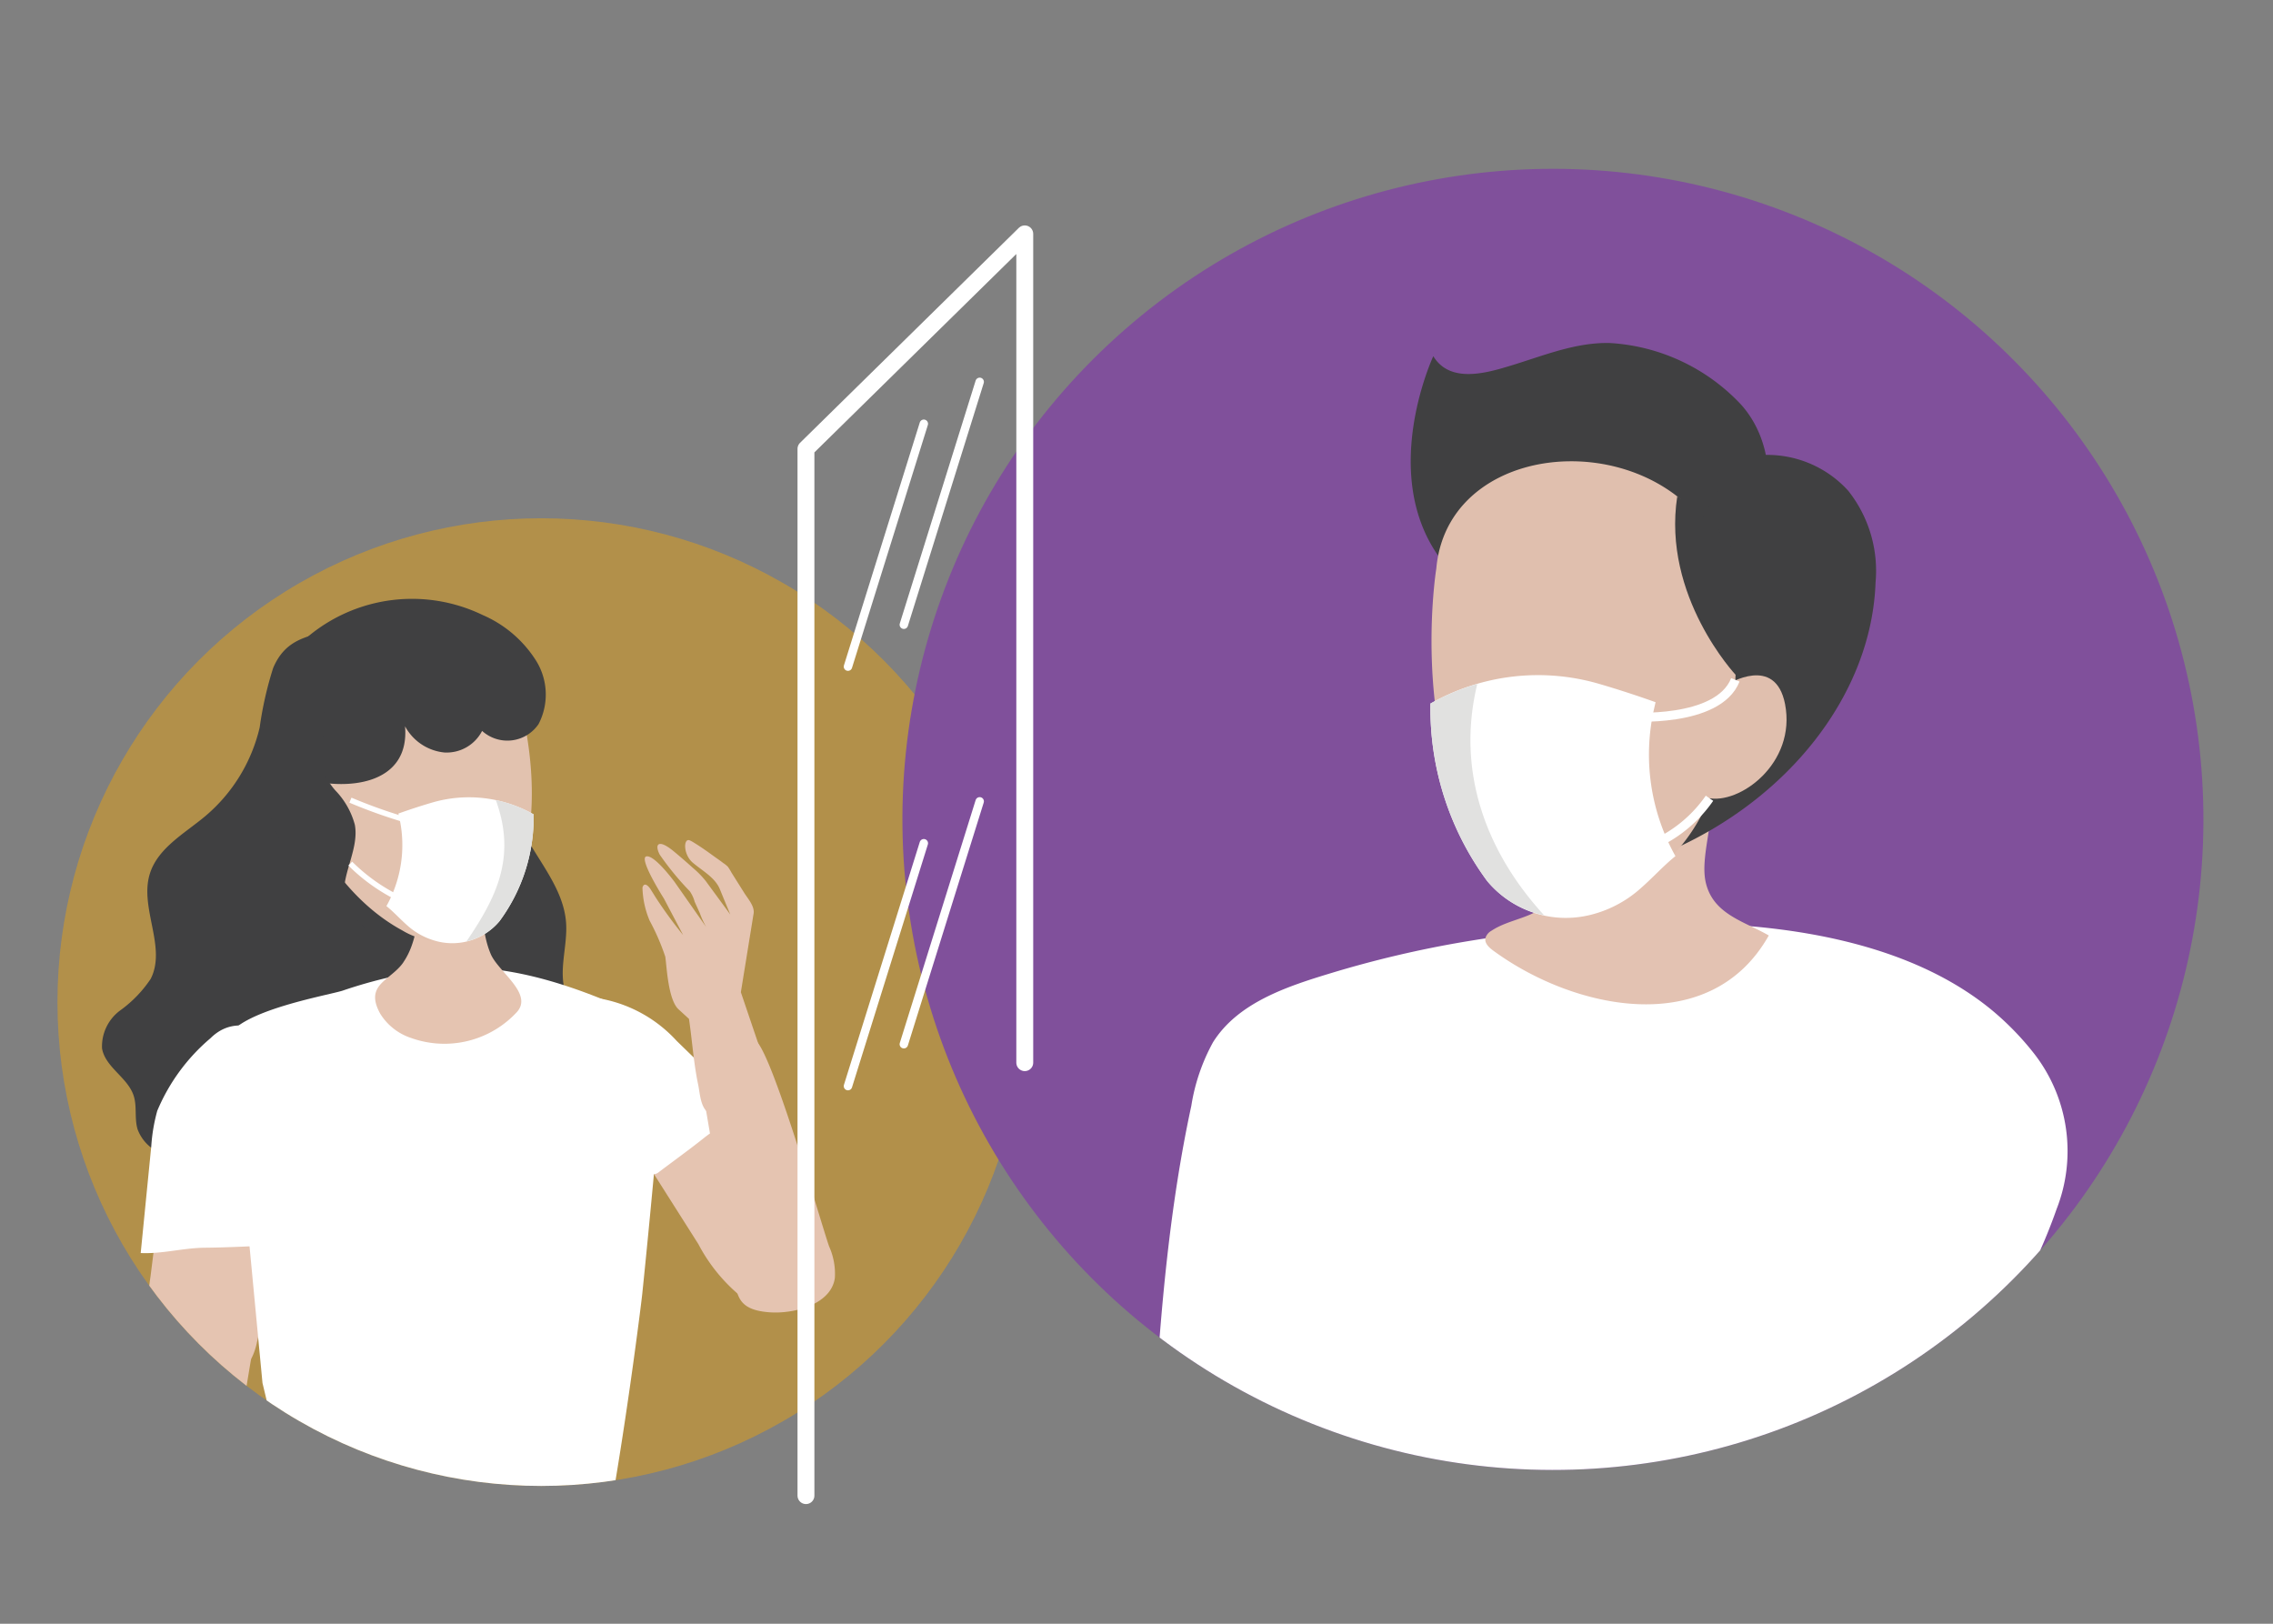
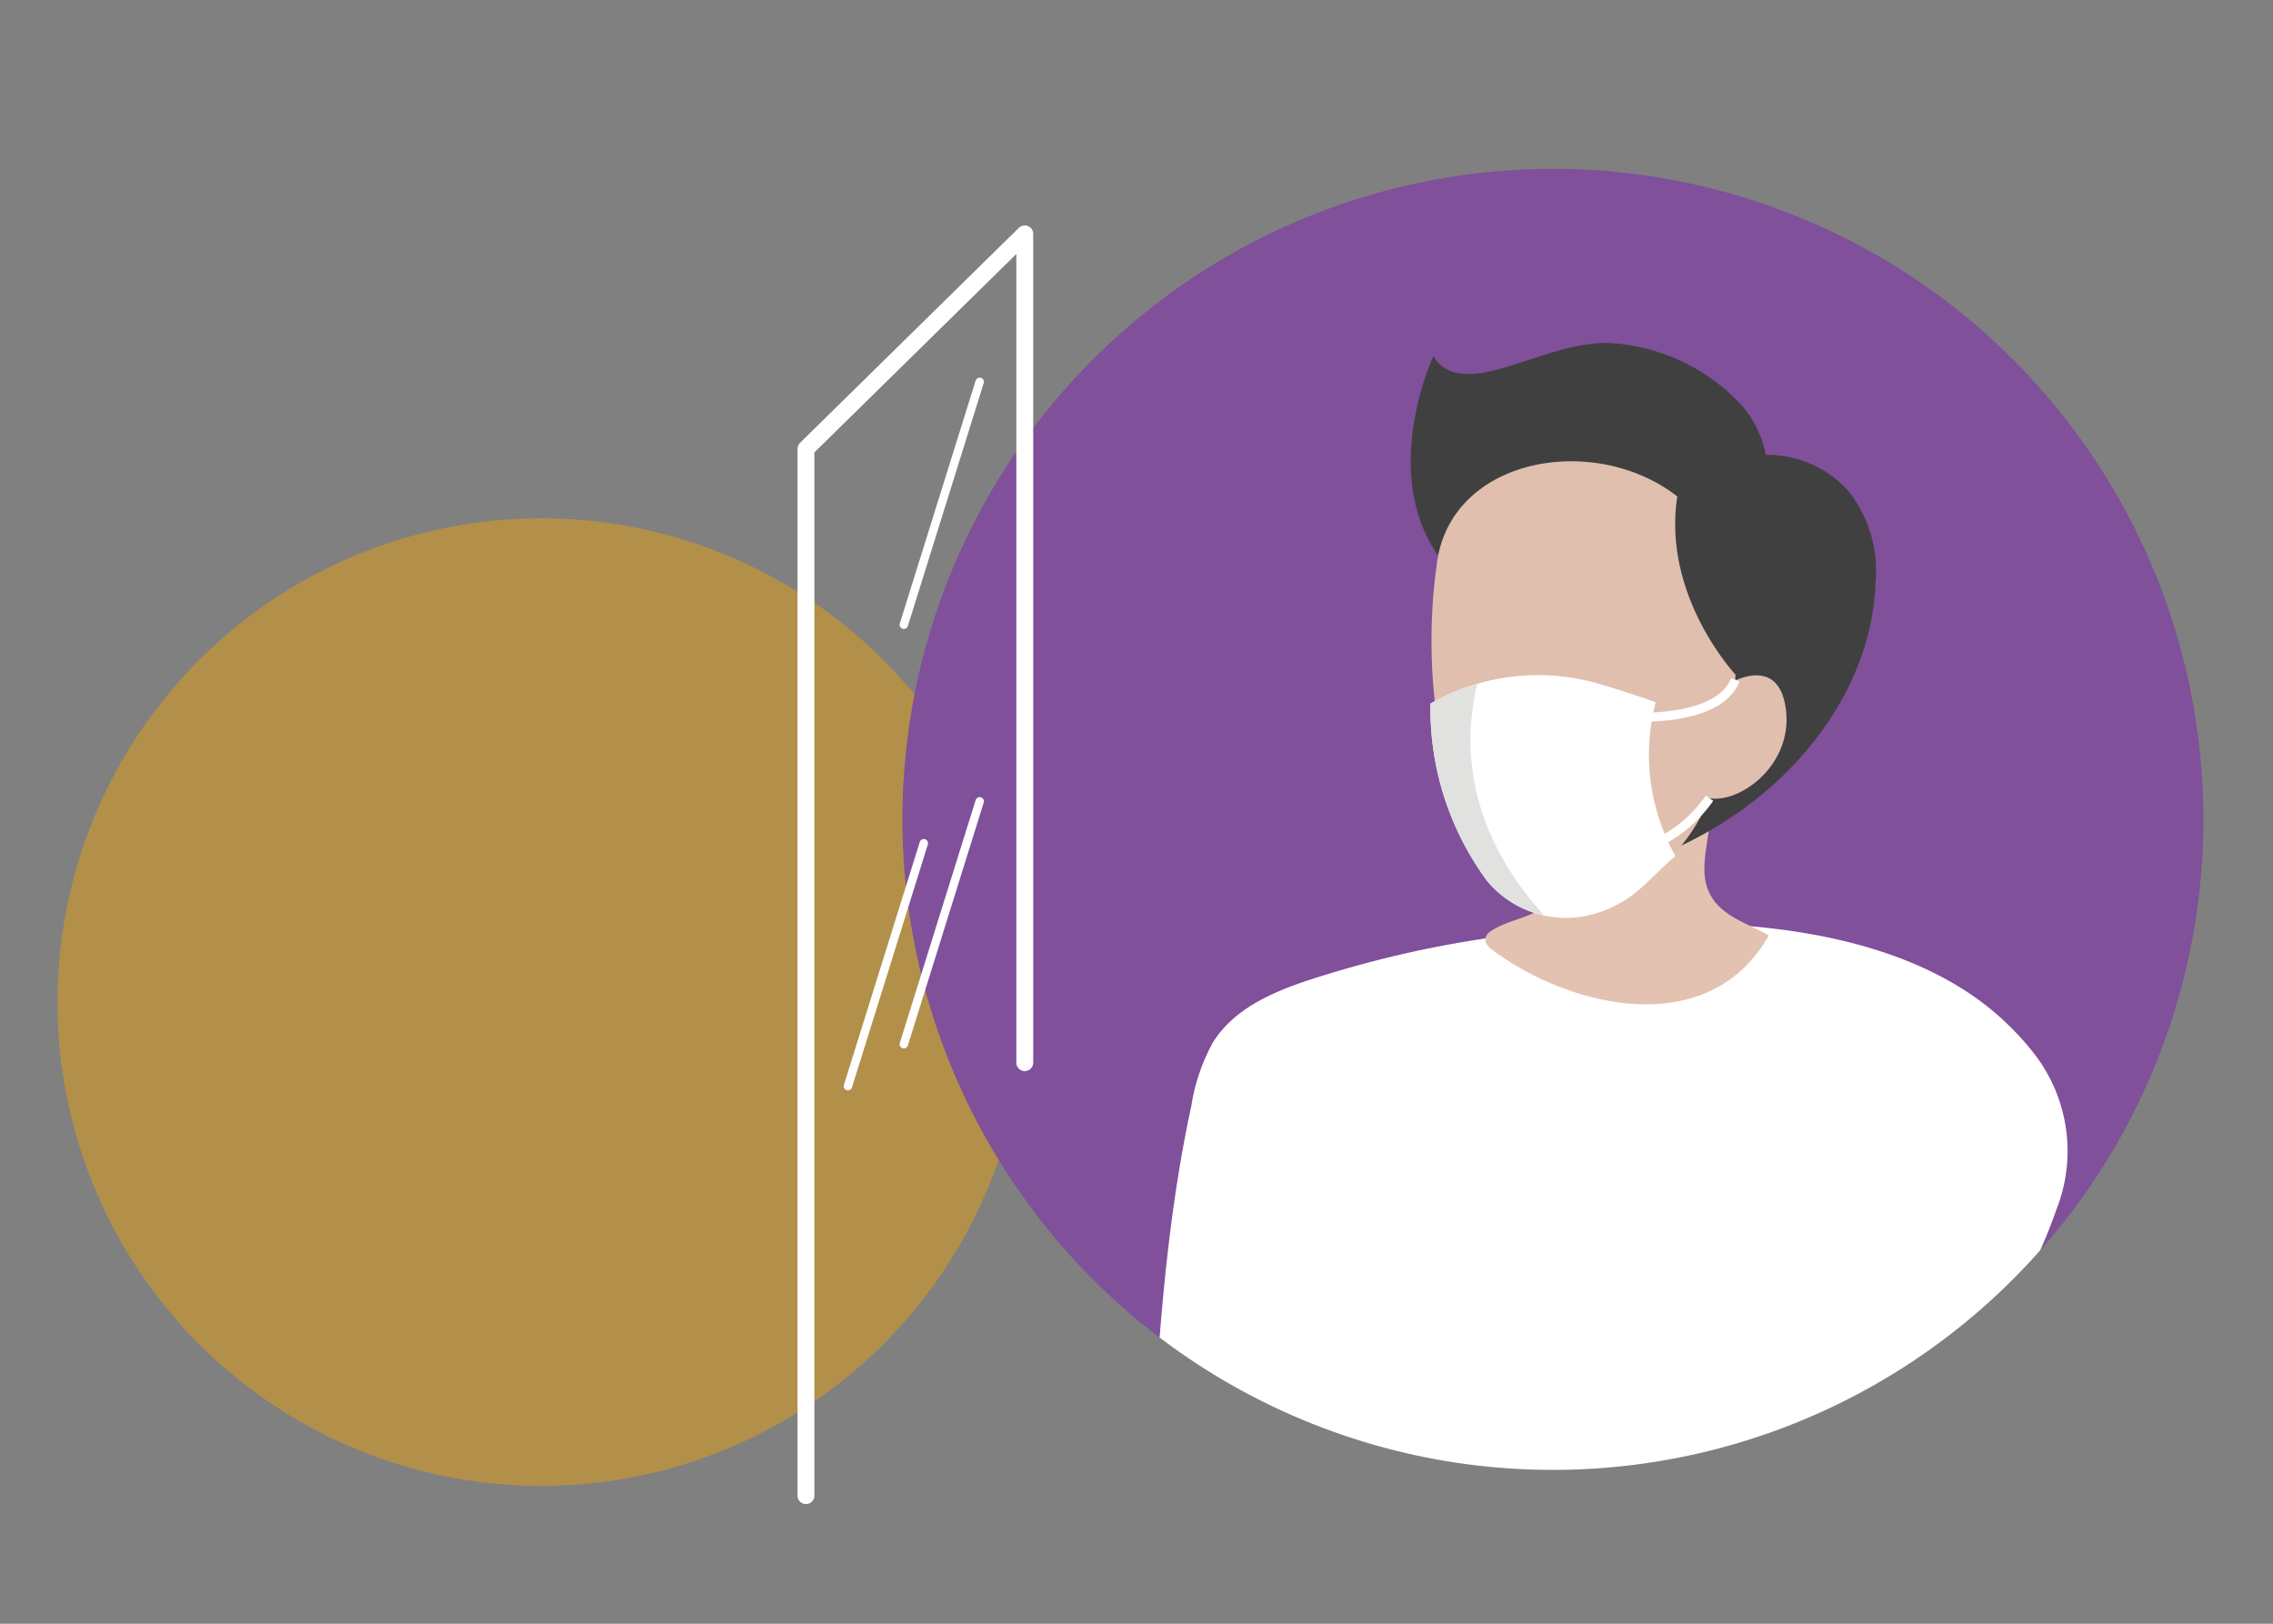
<svg xmlns="http://www.w3.org/2000/svg" height="100" viewBox="0 0 140 100" width="140">
  <rect x="0" y="0" width="140" height="100" fill="#808080" stroke="none" />
  <clipPath id="a">
-     <circle cx="2074.337" cy="5876.706" r="29.798" />
-   </clipPath>
+     </clipPath>
  <clipPath id="b">
    <circle cx="40.07" cy="40.07" r="40.07" transform="matrix(.987 -.16 .16 .987 2090.688 5832.315)" />
  </clipPath>
  <clipPath id="c">
    <path d="m0 0h140v100h-140z" />
  </clipPath>
  <g clip-path="url(#c)">
    <g transform="translate(-2041 -5814.99)">
      <circle cx="29.798" cy="29.798" fill="#b2904a" r="29.798" transform="translate(2044.539 5846.908)" />
      <g clip-path="url(#a)">
        <path d="m2057.822 5856.136a22.075 22.075 0 0 0 -.828 3.656 10.183 10.183 0 0 1 -3.349 5.46c-1.288 1.08-2.944 1.971-3.426 3.582-.626 2.093 1.055 4.5.061 6.443a7.561 7.561 0 0 1 -1.874 1.939 2.752 2.752 0 0 0 -1.121 2.343c.2 1.166 1.587 1.788 1.949 2.916.214.663.037 1.4.242 2.069a2.542 2.542 0 0 0 1.623 1.534 7.522 7.522 0 0 0 2.283.322l7 .259a41.352 41.352 0 0 0 11.21-.606 9.409 9.409 0 0 0 4.793-2.466 4.58 4.58 0 0 0 .972-5.039 26.3 26.3 0 0 1 -1.472-2.288c-.546-1.392.088-2.956-.019-4.447-.2-2.759-2.841-4.8-3.327-7.519-.3-1.69.271-3.43.077-5.135a6.937 6.937 0 0 0 -4.826-5.505 10.934 10.934 0 0 0 -6.129.107c-1.674.398-3.073.554-3.839 2.375z" fill="#404041" />
        <path d="m2055.469 5904.706c.018-.021.978-6 1-6.022a3.982 3.982 0 0 0 .362-1.044 15.421 15.421 0 0 0 .4-2.424l.461-4.14c.185-1.672.322-3.546-.607-4.657a4.249 4.249 0 0 0 -2.475-1.171c-.994-.224-2.238-.349-2.989.621a4.084 4.084 0 0 0 -.637 2.029q-.355 2.847-.712 5.695a20.168 20.168 0 0 0 -.226 3.171c.011.324-.99 6.7-.777 6.966a7.667 7.667 0 0 0 1.31 1.442c1.37.663 2.005-.029 3.494-.35.255-.055 1.239.066 1.396-.116z" fill="#e5c4b1" />
        <path d="m2058.366 5891.616a.744.744 0 0 1 -.274.062c-1.487.051-2.978.141-4.467.154-1.345.012-2.62.389-3.959.328q.326-3.293.652-6.586a10.726 10.726 0 0 1 .368-2.173 11.858 11.858 0 0 1 3.284-4.476c2.095-2.084 5.248.419 5.587 2.689.273 1.836-.386 4.107-.557 5.949-.072.769.372 3.596-.634 4.053z" fill="#fff" />
        <path d="m2057.167 5900.161q-.531-5.594-1.06-11.187c-.29-3.06-.354-6.482-1.15-9.415-.583-2.083 5.955-3.2 7.124-3.552a29.686 29.686 0 0 1 6.056-1.383c4.4-.373 8.718 1.237 12.746 3.124a1.877 1.877 0 0 1 1.016.828 2.07 2.07 0 0 1 .081 1.02c-.458 5.033-.9 10.032-1.42 15.062-.117 1.142-2.828 22.644-4.667 22.594 0 0-18-14.057-18-14.057z" fill="#fff" />
        <path d="m2065.837 5874.268c-.787 1.126-2.423 1.34-1.413 3.16a3.536 3.536 0 0 0 1.892 1.485 6.077 6.077 0 0 0 6.526-1.6c1.007-1.134-1.144-2.47-1.612-3.558-.7-1.63-.453-3.592-.754-5.31-.237-1.349-.536-3.175-2.008-2.162-.912.629-1.184 2.9-1.427 3.875-.346 1.382-.364 2.877-1.195 4.091z" fill="#e5c4b1" />
        <path d="m2072.18 5855.506c-.89-3-4.951-3.409-8.541-2.322-3.6 1.048-6.779 3.611-5.889 6.607 0 0 1.773 9.118 8.044 12.509a4.576 4.576 0 0 0 6.472-1.922c3.404-6.264-.086-14.872-.086-14.872z" fill="#e2c2af" />
        <path d="m2091.53 5891.667a9.977 9.977 0 0 0 -1.52-3.046l-2.136-3.267c-.863-1.319-1.882-2.755-3.217-3a3.975 3.975 0 0 0 -2.487.631c-.852.431-1.826 1.082-1.791 2.231a3.836 3.836 0 0 0 .751 1.847q1.44 2.269 2.881 4.541a10.476 10.476 0 0 0 3.275 3.724 3.042 3.042 0 0 0 4.244-3.661z" fill="#e5c4b1" />
        <path d="m2081.361 5887.29a.5.5 0 0 0 .2-.1c.939-.711 1.9-1.4 2.821-2.135.829-.667 1.833-1.048 2.615-1.762l-4.32-4.2a8.4 8.4 0 0 0 -6.19-2.738c-2.521-.381-2.958 2.922-1.814 4.653.926 1.4 2.681 2.629 3.883 3.809.506.498 1.918 2.664 2.805 2.473z" fill="#fff" />
        <path d="m2083.987 5880.431c.133-.455 2.906-1.3 3.418-1.413.876-.2 4.214 11.489 4.664 12.738a4.1 4.1 0 0 1 .352 1.94c-.227 1.644-2.549 2.226-4.033 2.113-2.171-.164-1.993-1.223-2.269-2.845q-.433-2.552-.869-5.107-.631-3.713-1.263-7.426z" fill="#e5c4b1" />
        <path d="m2088.35 5882.528a2.6 2.6 0 0 0 .17-.492 1.929 1.929 0 0 0 -.238-1.071l-.723-2.132-.927-2.735q.13-.809.262-1.618.218-1.35.437-2.7l.066-.411c.008-.052.02-.1.025-.156.044-.434-.361-.881-.578-1.226l-.779-1.238a4.239 4.239 0 0 0 -.221-.364 1.491 1.491 0 0 0 -.289-.238c-.181-.142-.373-.272-.56-.406-.415-.3-.831-.6-1.268-.864a1.7 1.7 0 0 0 -.242-.131c-.4-.165-.413.865.184 1.372s1.378.917 1.671 1.638.641 1.555.641 1.555l-1.3-1.772-.207-.284a5.694 5.694 0 0 0 -.8-.817c-.393-.355-.791-.7-1.2-1.038-.924-.755-1.172-.428-.844.218a17.655 17.655 0 0 0 1.856 2.26 2.074 2.074 0 0 1 .3.648l.318.7a5.49 5.49 0 0 0 .391.856l-1.936-2.762s-1.232-1.685-1.745-1.589 1.08 2.6 1.08 2.6l1.188 2.257a.553.553 0 0 0 -.053-.068 27.084 27.084 0 0 1 -1.637-2.25l-.333-.534s-.352-.538-.488-.085a5.568 5.568 0 0 0 .443 2.04 13.977 13.977 0 0 1 .964 2.222c.09.632.175 2.651.817 3.239l.641.587c.2 1.345.283 2.708.564 4.041.109.519.135 1.323.568 1.69a3.015 3.015 0 0 0 2.036.386 2.232 2.232 0 0 0 1.746-1.328z" fill="#e5c4b1" />
        <path d="m2065.948 5859.719a3.1 3.1 0 0 0 2.424 1.614 2.457 2.457 0 0 0 2.322-1.329 2.322 2.322 0 0 0 3.478-.422 3.941 3.941 0 0 0 -.216-4 7.311 7.311 0 0 0 -3.22-2.712 10 10 0 0 0 -12.56 3.28c-1.346 2.069-1.616 5.825 1.427 6.762 2.602.8 6.655.505 6.345-3.193z" fill="#404041" />
        <path d="m2061.765 5863.786a4.866 4.866 0 0 1 1.09 1.995c.323 1.73-1.232 3.587-.436 5.157.5.979 1.815 1.555 1.829 2.653a1.606 1.606 0 0 1 -1.886 1.409 2.83 2.83 0 0 1 -1.953-1.686 14.594 14.594 0 0 1 -.751-2.571c-.813-3.1-2.77-5.951-2.709-9.15a4.188 4.188 0 0 1 .734-2.476c.773-1.013 3.262-1.527 3.378.3.037.592-.383 1.19-.414 1.792a3.963 3.963 0 0 0 1.118 2.577z" fill="#404041" />
        <path d="m2071.776 5871.707-.01.013a3.787 3.787 0 0 1 -3.831 1.244 4.321 4.321 0 0 1 -1.775-.917c-.5-.432-.9-.888-1.359-1.254a7.7 7.7 0 0 0 .79-5.458l-.055-.241c.649-.231 1.374-.471 2.1-.683a8.065 8.065 0 0 1 6.23.734 10.754 10.754 0 0 1 -2.09 6.562z" fill="#fff" />
        <path d="m2071.541 5864.267c1.284 3.531.014 6.016-1.809 8.7a3.746 3.746 0 0 0 2.034-1.247l.01-.014a10.754 10.754 0 0 0 2.094-6.562 7.977 7.977 0 0 0 -2.329-.877z" fill="#e1e1e0" />
        <g fill="none" stroke="#fff" stroke-miterlimit="10" stroke-width=".334">
          <path d="m2062.583 5864.268a31.846 31.846 0 0 0 3.944 1.371" />
          <path d="m2062.574 5868.175a11.281 11.281 0 0 0 3.509 2.37" />
        </g>
      </g>
      <circle cx="40.07" cy="40.07" fill="#80509b" r="40.07" transform="matrix(.987 -.16 .16 .987 2090.688 5832.315)" />
      <g clip-path="url(#b)">
        <path d="m2122.242 5952.584c13.345-3.847 24.449-21.751 35.218-30.521 7.563-6.161 4.372-20.691 8.878-29.364a34.03 34.03 0 0 0 1.333-3.245 9.78 9.78 0 0 0 -1.388-9.581 17.565 17.565 0 0 0 -2.566-2.646c-8.146-6.744-22.812-5.849-32.423-4.254a66.528 66.528 0 0 0 -8.373 1.966c-2.729.827-5.689 1.824-7.207 4.238a11.987 11.987 0 0 0 -1.338 3.92c-2.649 12.247-2.276 25.671-3.431 38.249-.07.76-.472 6.834-.97 11.65-.047.451 1.657 11.1 2.093 10.98z" fill="#fff" />
        <path d="m2137.291 5868.206c-.053.243-.1.461-.158.65a4.312 4.312 0 0 1 -.709 1.634c-.855 1.043-2.444 1.072-3.564 1.823a.773.773 0 0 0 -.371.456c-.057.31.22.572.475.759 5 3.674 13.385 5.455 16.981-.926-1.515-.875-3.42-1.3-3.879-3.249-.368-1.563.557-3.812.291-5.554-.38-2.5-3.366-7.925-6.4-5.747-2.13 1.53-2.15 7.784-2.666 10.154z" fill="#e3c2b2" />
        <path d="m2129.281 5836.926c1.039 1.711 3.312 1.027 4.816.568 1.972-.6 3.949-1.427 6.048-1.379a12.029 12.029 0 0 1 8.074 3.774c2.252 2.486 2.146 6.489.471 9.4l-16.359 1.559-.443.667c-7.073-5.042-2.607-14.589-2.607-14.589z" fill="#404041" />
        <path d="m2143.681 5867.465c7.536-3.237 12.6-9.779 12.839-16.6a7.935 7.935 0 0 0 -1.688-5.657 6.727 6.727 0 0 0 -6.459-2.038 26.431 26.431 0 0 0 -4.692 24.295z" fill="#404041" />
        <path d="m2134.473 5870.178.008.008a3.07 3.07 0 0 0 1.965.883 7.912 7.912 0 0 0 3.421-.57 11.426 11.426 0 0 0 6.229-5.909c3.1-6.69 1.312-14.494 1.312-14.494-2.743-9.078-17.167-8.751-17.942-.092 0-.004-2.12 13.06 5.007 20.174z" fill="#e0bfae" />
        <path d="m2150.946 5858.351c-.6-3.07-3.542-1.213-3.542-1.213l-1.225 6.991c1.928.447 5.478-2.114 4.767-5.778z" fill="#e0bfae" />
        <path d="m2147.918 5856.568s-4.56-4.842-3.612-11.006c2.521 1.439 5.349 4.879 4.561 7.672-.151.536-.789 2.757-.949 3.334z" fill="#404041" />
        <path d="m2132.59 5869.237.017.022a6.3 6.3 0 0 0 6.373 2.07 7.225 7.225 0 0 0 2.953-1.527c.837-.718 1.5-1.477 2.262-2.086a12.8 12.8 0 0 1 -1.315-9.08l.091-.4c-1.08-.385-2.285-.783-3.5-1.136a13.412 13.412 0 0 0 -10.365 1.22 17.887 17.887 0 0 0 3.484 10.917z" fill="#fff" />
        <path d="m2131.99 5857.114a13.2 13.2 0 0 0 -2.884 1.205 17.887 17.887 0 0 0 3.484 10.918l.017.022a6.231 6.231 0 0 0 3.5 2.1c-3.544-3.865-5.437-8.822-4.117-14.245z" fill="#e1e1e0" />
        <g fill="none" stroke="#fff" stroke-miterlimit="10" stroke-width=".556">
          <path d="m2147.885 5856.861c-1.069 2.692-6.562 2.28-6.562 2.28" />
          <path d="m2146.292 5864.151a8.279 8.279 0 0 1 -4.23 3.153" />
        </g>
      </g>
      <g fill="none" stroke="#fff" stroke-linecap="round" stroke-linejoin="round">
        <path d="m2090.641 5907.1v-64.467l13.477-13.24v51.042" stroke-width="1.04" />
-         <path d="m0 14.957 4.671-14.957" stroke-width=".52" transform="translate(2093.229 5841.088)" />
        <path d="m0 14.957 4.671-14.957" stroke-width=".52" transform="translate(2096.67 5838.507)" />
        <path d="m0 14.957 4.671-14.957" stroke-width=".52" transform="translate(2093.229 5866.922)" />
        <path d="m0 14.957 4.671-14.957" stroke-width=".52" transform="translate(2096.67 5864.342)" />
      </g>
    </g>
  </g>
</svg>